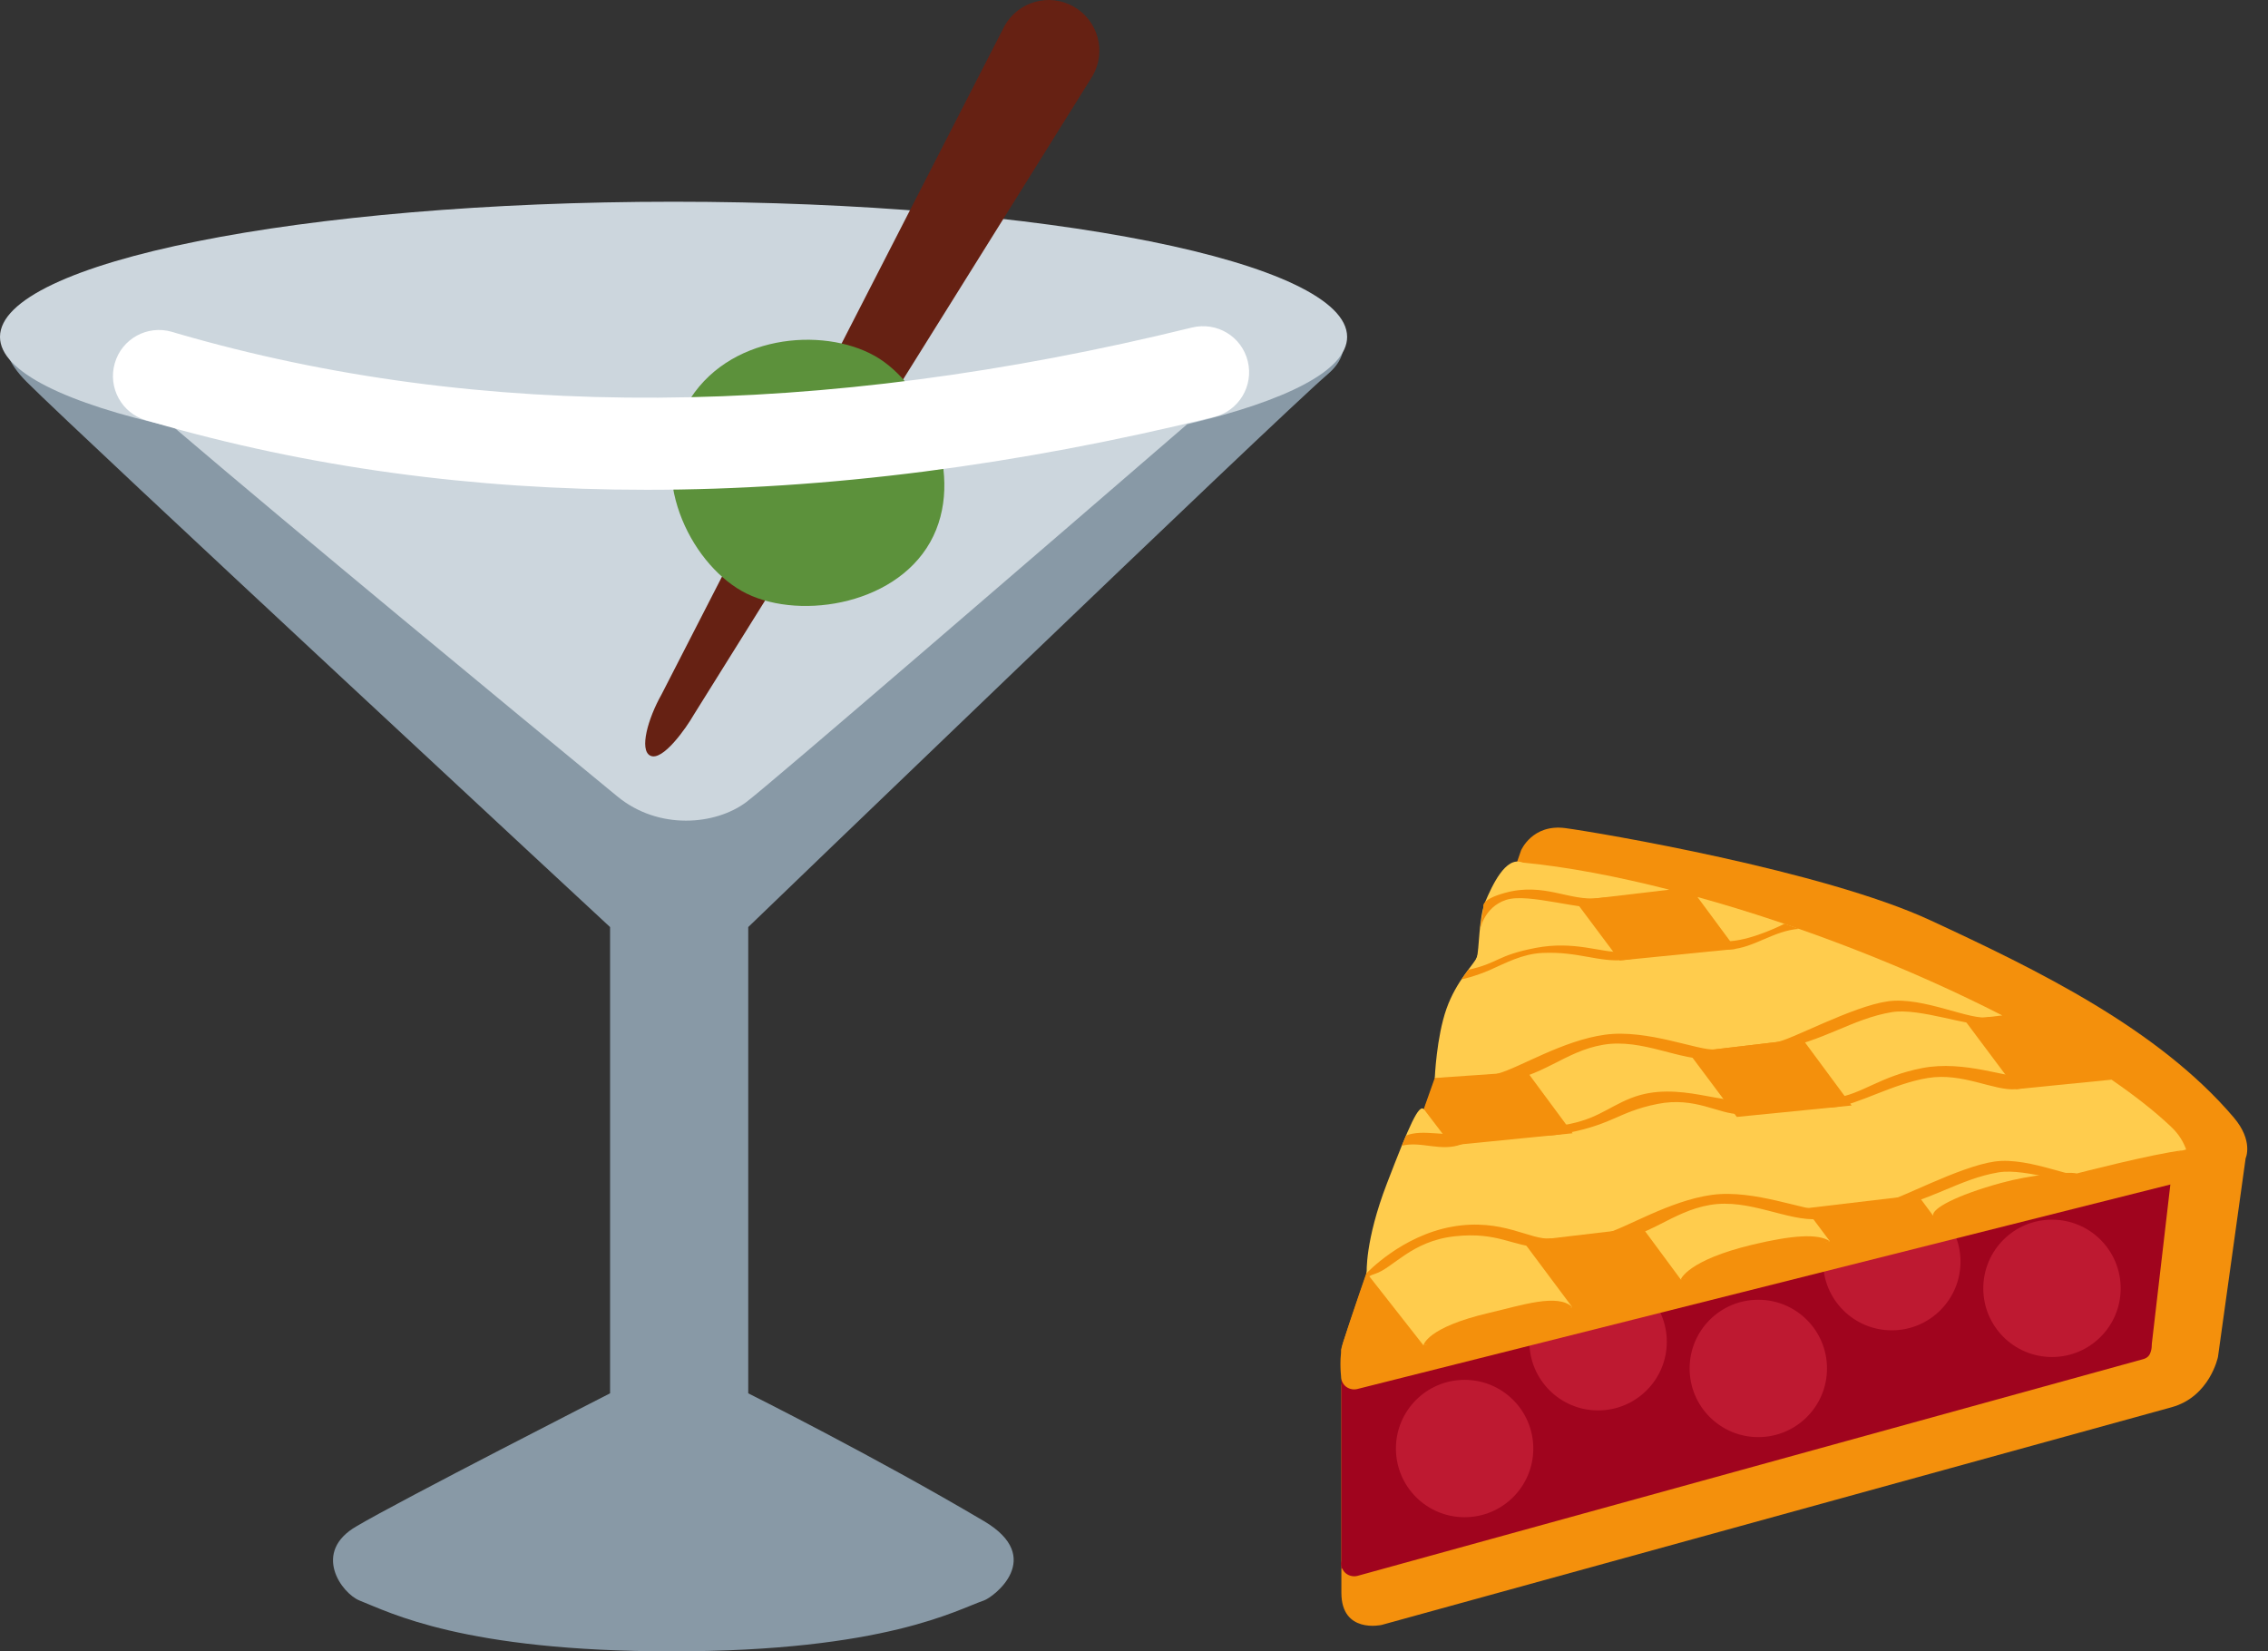
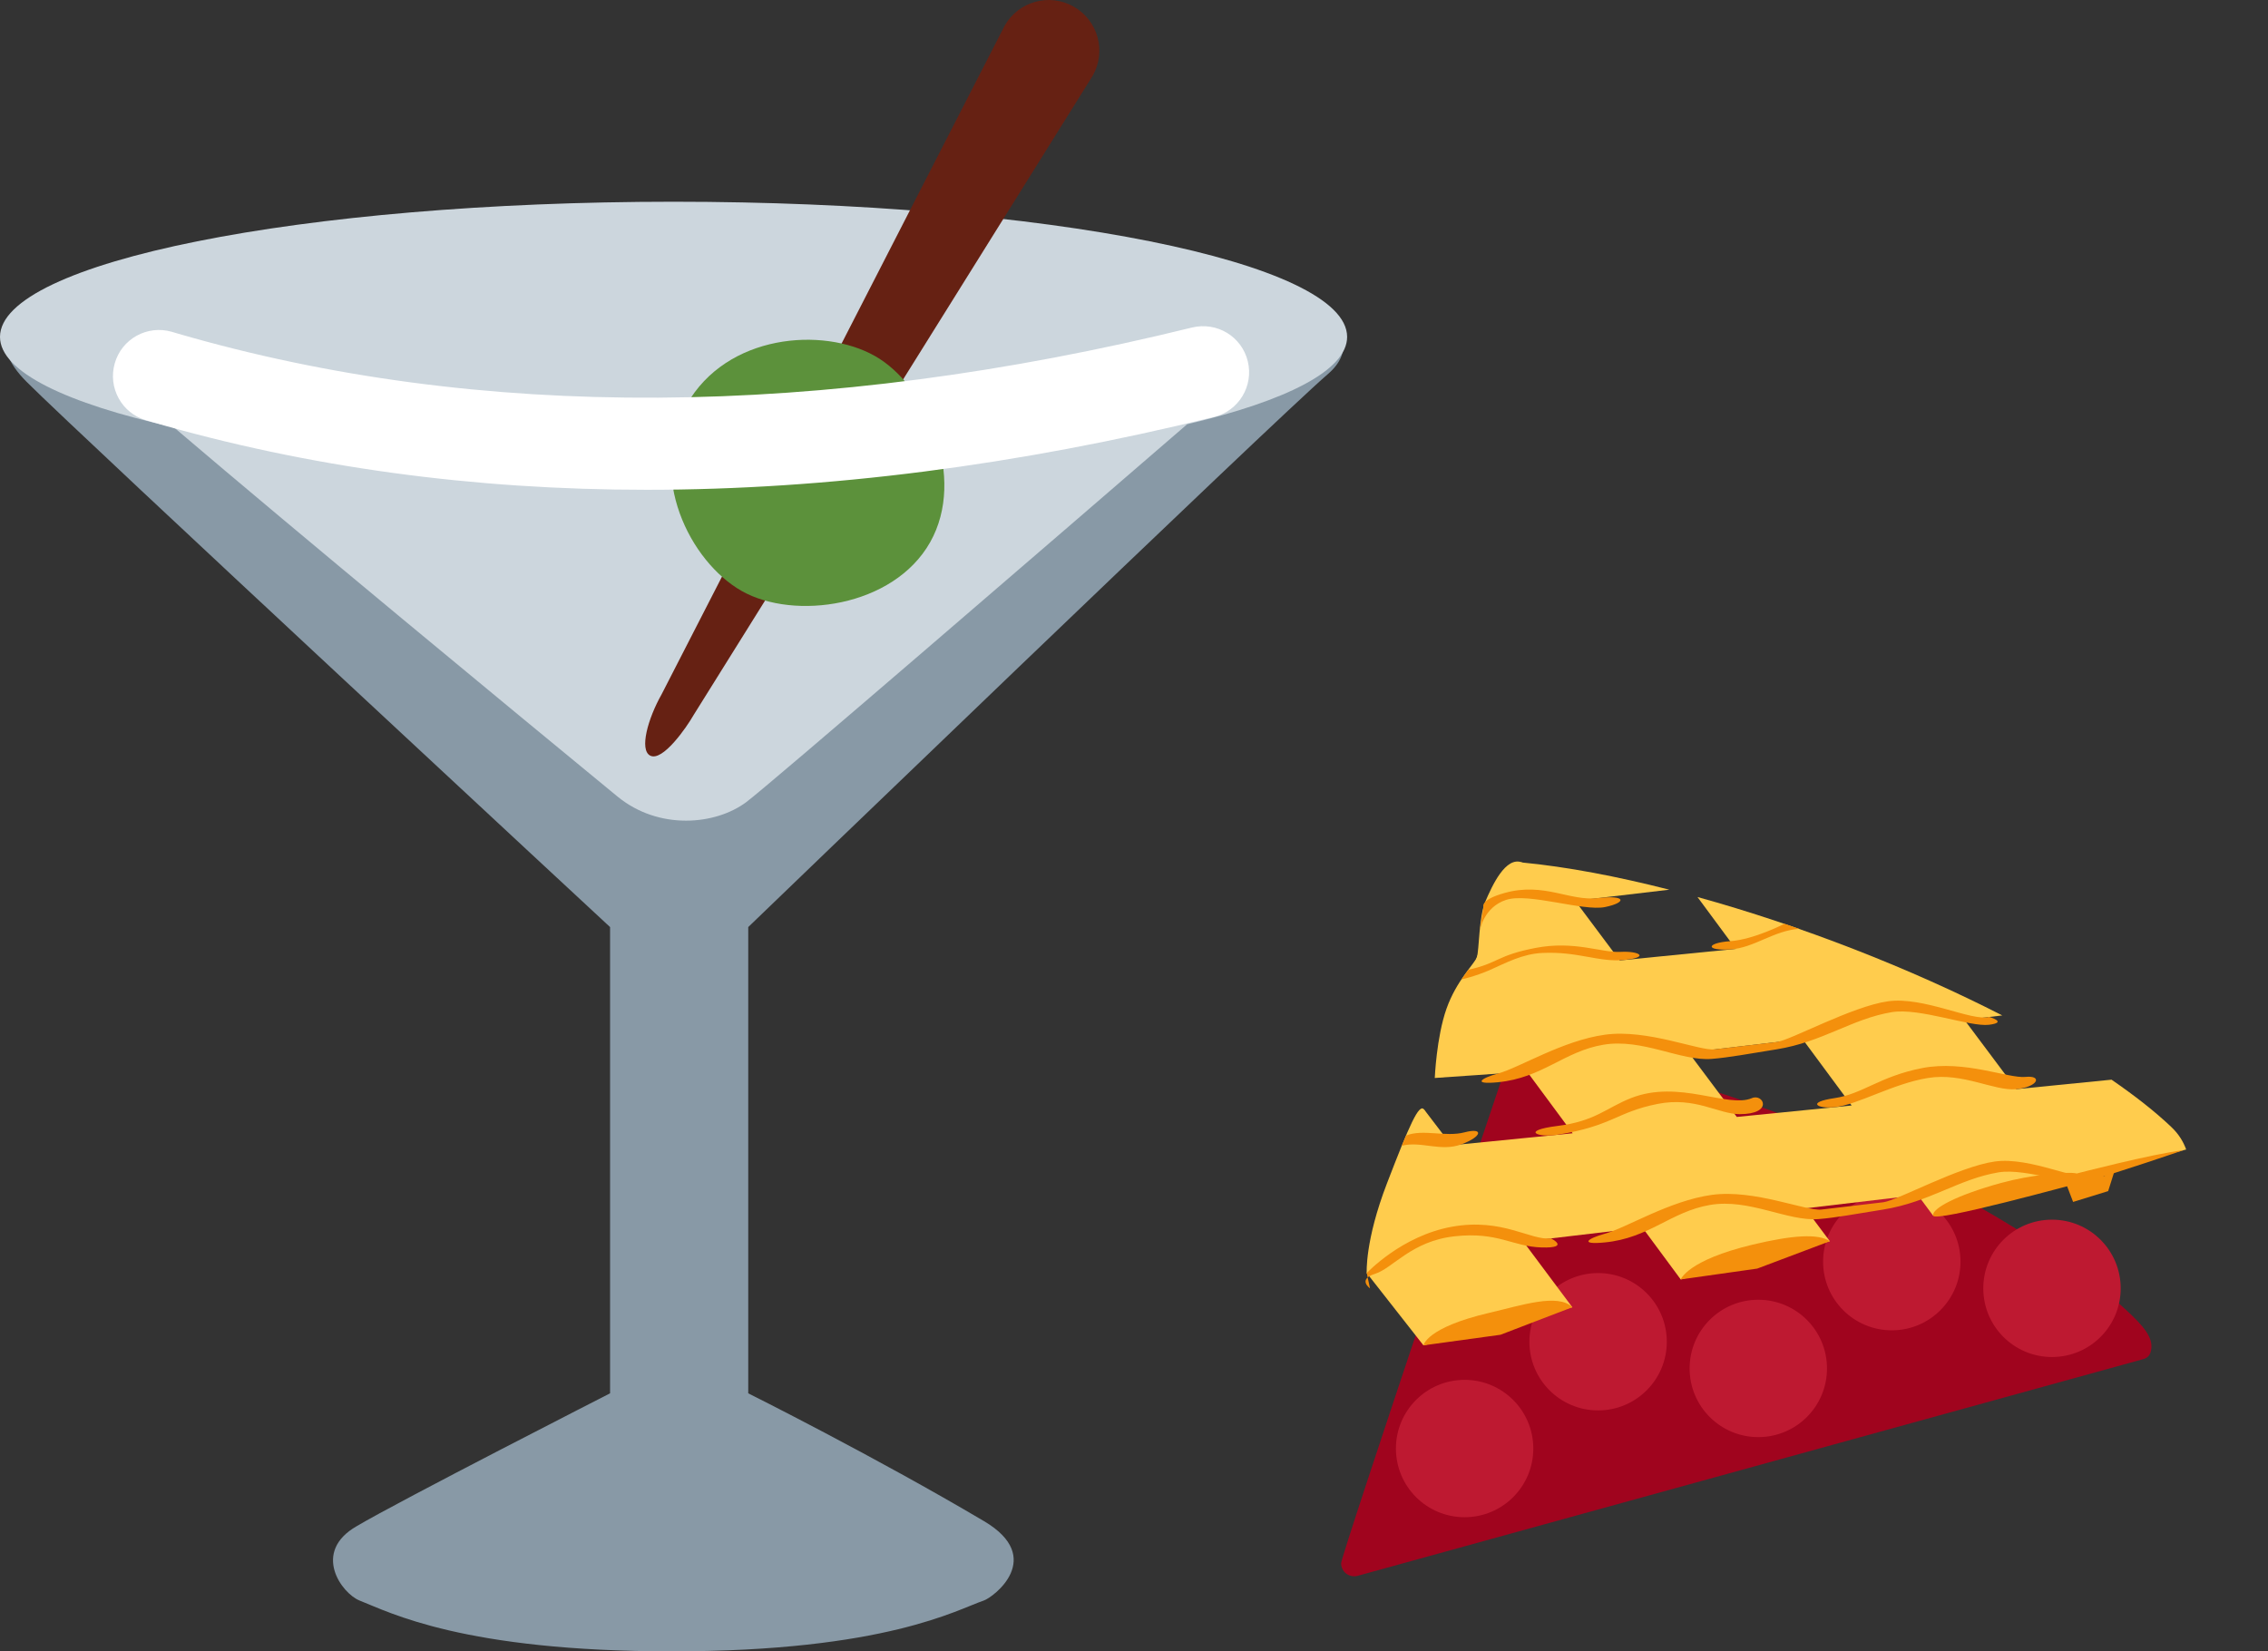
<svg xmlns="http://www.w3.org/2000/svg" width="103" height="75" viewBox="0 0 103 75" fill="none">
  <rect x="0" y="0" width="103" height="75" fill="#333333" stroke="none" />
  <path d="M33.981 42.105C33.981 42.105 57.95 19.008 60.303 16.992C62.656 14.975 58.822 12.285 54.117 12.285H7.057C4.703 12.285 -2.321 13.81 1.208 17.341C3.726 19.858 27.706 42.105 27.706 42.105V63.281C27.706 63.281 18.116 68.176 16.204 69.312C14.146 70.488 15.514 72.37 16.336 72.695C17.709 73.234 21.049 75 30.519 75C40.227 75 43.493 73.088 44.671 72.695C45.124 72.544 47.488 70.745 44.694 69.09C39.719 66.145 33.981 63.281 33.981 63.281V42.105Z" fill="#8899A6" />
  <path d="M61.179 15.301C61.179 11.908 47.483 9.162 30.589 9.162C13.695 9.162 0 11.908 0 15.301C0 16.883 3.004 18.32 7.897 19.408C13.641 24.305 23.163 32.164 28.035 36.17C29.918 37.72 32.501 37.473 33.895 36.427C34.947 35.639 47.713 24.623 53.914 19.268C58.438 18.199 61.179 16.816 61.179 15.301Z" fill="#CCD6DD" />
  <path d="M29.526 34.317C29.03 34.055 29.421 32.643 30.044 31.539L45.625 1.169C46.252 0.062 47.654 -0.327 48.758 0.299C49.865 0.924 50.252 2.326 49.629 3.432L31.498 32.478C31.185 33.03 30.088 34.612 29.526 34.317Z" fill="#662113" />
  <path d="M39.73 16.166C42.1 17.502 43.906 21.68 42.241 24.629C40.573 27.581 36.061 28.183 33.691 26.845C31.323 25.506 29.372 21.584 31.183 18.381C32.992 15.178 37.36 14.827 39.73 16.166Z" fill="#5C913B" />
  <path d="M29.37 22.245C21.474 22.245 13.972 21.22 6.91 19.168L6.64 19.09C5.529 18.77 4.891 17.609 5.212 16.5C5.529 15.389 6.686 14.749 7.801 15.069L8.077 15.151C21.744 19.122 37.242 19.032 54.136 14.875C55.272 14.603 56.393 15.285 56.667 16.406C56.943 17.527 56.259 18.661 55.138 18.937C46.166 21.142 37.558 22.245 29.37 22.245Z" fill="white" />
-   <path d="M69.076 38.628C69.076 38.628 69.583 37.411 71.09 37.611C72.597 37.812 82.812 39.543 87.673 41.8C92.535 44.055 98.014 46.721 101.445 50.753C102.354 51.824 101.984 52.607 101.984 52.607L100.728 61.626C100.728 61.626 100.364 63.432 98.622 63.913L62.745 73.8C62.745 73.8 60.918 74.217 60.918 72.337V62.92C60.918 62.92 61.102 61.789 61.55 60.465C61.996 59.137 69.076 38.628 69.076 38.628Z" fill="#F4900C" />
  <path d="M96.821 59.744C91.427 54.581 78.621 48.566 69.133 47.661C68.865 47.639 68.606 47.799 68.519 48.06C68.519 48.06 60.906 70.626 60.906 70.999C60.906 71.181 60.991 71.355 61.133 71.467C61.237 71.547 61.367 71.591 61.497 71.591C61.544 71.591 61.593 71.585 61.641 71.574L97.313 61.734C97.538 61.676 97.651 61.547 97.691 61.317C97.765 60.914 97.599 60.488 96.821 59.744Z" fill="#A0041E" />
-   <path d="M97.686 61.359L60.918 71.242V62.618C60.918 62.618 67.382 48.098 68.675 39.27C88.98 42.202 98.688 52.749 98.688 52.749L97.686 61.359Z" fill="#A0041E" />
  <path d="M69.634 65.789C69.634 67.512 68.239 68.908 66.514 68.908C64.79 68.908 63.395 67.512 63.395 65.789C63.395 64.065 64.79 62.669 66.514 62.669C68.237 62.669 69.634 64.065 69.634 65.789ZM75.697 60.939C75.697 62.662 74.301 64.057 72.577 64.057C70.853 64.057 69.457 62.662 69.457 60.939C69.457 59.215 70.853 57.819 72.577 57.819C74.3 57.819 75.697 59.215 75.697 60.939ZM82.972 62.151C82.972 63.874 81.577 65.27 79.852 65.27C78.128 65.27 76.733 63.874 76.733 62.151C76.733 60.427 78.128 59.031 79.852 59.031C81.575 59.031 82.972 60.427 82.972 62.151ZM89.035 57.301C89.035 59.024 87.639 60.42 85.915 60.42C84.191 60.42 82.795 59.024 82.795 57.301C82.795 55.577 84.191 54.181 85.915 54.181C87.638 54.181 89.035 55.577 89.035 57.301ZM96.31 58.514C96.31 60.237 94.915 61.632 93.19 61.632C91.466 61.632 90.07 60.237 90.07 58.514C90.07 56.789 91.466 55.394 93.19 55.394C94.913 55.394 96.31 56.789 96.31 58.514Z" fill="#BE1931" />
-   <path d="M98.62 51.197C93.226 46.034 78.62 40.078 69.13 39.173C68.862 39.15 68.603 39.312 68.515 39.572C68.515 39.572 62.474 56.338 61.006 60.939C60.794 61.603 60.903 62.464 60.903 62.511C60.903 62.693 60.988 62.867 61.13 62.98C61.234 63.059 61.364 63.103 61.494 63.103C61.541 63.103 61.589 63.097 61.638 63.086L98.981 53.693C99.206 53.636 99.376 53.451 99.416 53.221C99.489 52.819 99.398 51.941 98.62 51.197Z" fill="#F4900C" />
-   <path d="M98.624 51.197C93.229 46.034 78.623 40.078 69.133 39.173C68.865 39.15 68.606 39.312 68.519 39.572C68.519 39.572 60.906 60.925 60.906 61.299C60.906 61.481 60.991 61.654 61.133 61.767C61.237 61.847 61.367 61.891 61.497 61.891C61.544 61.891 61.593 61.885 61.641 61.874L98.253 52.49C98.477 52.433 98.648 52.248 98.688 52.018C98.761 51.617 99.401 51.941 98.624 51.197Z" fill="#F4900C" />
  <path d="M71.406 59.371L69.183 56.393L74.589 55.754L76.33 58.109L83.101 56.373L81.983 54.88L87.097 54.275L87.79 55.211L94.545 53.445L94.51 53.398L94.904 53.352L99.284 52.207C99.164 51.879 98.967 51.527 98.622 51.198C97.88 50.488 96.949 49.763 95.895 49.036L91.568 49.467L89.214 46.32L90.931 46.118C86.766 43.982 81.8 42.042 77.09 40.74L78.832 43.097L73.56 43.621L71.535 40.912L75.812 40.407C73.446 39.805 71.168 39.367 69.132 39.173C68.864 39.15 68.605 39.312 68.517 39.572C68.517 39.572 66.849 43.92 65.161 48.959L69.348 48.668L71.42 51.47L65.916 52.017L64.677 50.393C63.803 53.005 62.776 55.682 62.07 57.819L64.646 61.104L71.406 59.371ZM81.858 47.188L84.091 50.209L78.876 50.728L76.686 47.8L81.858 47.188Z" fill="#FFCC4D" />
  <path d="M72.878 56.034C73.856 55.77 75.812 54.534 77.744 54.268C79.677 54.003 82.025 55.017 82.725 54.934L85.53 54.603C86.155 54.529 88.96 52.981 90.59 52.753C92.219 52.525 94.403 53.677 95.186 53.461C95.186 53.461 96.057 53.707 95.186 53.817C94.316 53.928 92.032 53.035 90.765 53.245C88.944 53.548 87.645 54.593 85.53 54.934C84.254 55.139 83.357 55.306 82.594 55.367C81.183 55.481 79.442 54.422 77.66 54.725C75.879 55.029 74.902 56.233 72.877 56.428C71.678 56.544 72.13 56.236 72.878 56.034ZM67.64 59.624C69.088 59.287 70.756 58.724 71.408 59.37L68.145 60.621L64.648 61.102C64.647 61.104 64.76 60.295 67.64 59.624ZM79.588 56.53C81.394 56.098 82.576 56.014 83.102 56.373L79.804 57.616L76.331 58.108C76.332 58.108 76.632 57.237 79.588 56.53Z" fill="#F4900C" />
  <path d="M90.88 53.725C92.192 53.365 93.886 53.194 94.316 53.296C94.316 53.296 97.78 52.397 99.155 52.24C99.155 52.24 95.997 53.32 95.018 53.574C94.038 53.826 87.862 55.533 87.792 55.211C87.723 54.888 88.86 54.282 90.88 53.725Z" fill="#F4900C" />
  <path d="M62.069 57.819C62.069 57.819 61.978 56.367 62.988 53.746C63.998 51.124 64.443 50.087 64.675 50.393C64.908 50.699 63.998 54.029 63.644 54.837C63.29 55.645 62.726 57.311 62.456 57.64C62.189 57.971 62.069 57.819 62.069 57.819ZM65.16 48.957C65.16 48.957 65.236 47.107 65.69 45.818C66.145 44.529 66.961 43.778 67.07 43.477C67.179 43.175 67.155 41.649 67.458 40.942C67.761 40.235 68.377 38.868 69.13 39.172C69.883 39.476 67.439 44.404 67.147 45.389C66.853 46.374 65.16 48.957 65.16 48.957Z" fill="#FFCC4D" />
  <path d="M68.026 48.758C69.005 48.494 70.96 47.258 72.892 46.993C74.825 46.727 77.174 47.741 77.873 47.659L80.678 47.328C81.304 47.254 84.108 45.705 85.738 45.477C87.368 45.249 89.551 46.401 90.335 46.185C90.335 46.185 91.205 46.431 90.335 46.542C89.464 46.652 87.181 45.76 85.914 45.969C84.093 46.273 82.794 47.319 80.678 47.659C79.402 47.864 78.505 48.031 77.742 48.092C76.331 48.206 74.59 47.147 72.809 47.45C71.027 47.753 70.05 48.957 68.025 49.153C66.826 49.269 67.278 48.961 68.026 48.758ZM70.434 56.243C69.514 56.353 68.241 55.304 65.944 55.714C63.647 56.125 62.07 57.819 62.07 57.819L62.218 58.513C62.218 58.513 61.636 58.105 62.445 57.854C63.254 57.603 64.101 56.36 66.072 56.148C68.042 55.935 68.686 56.618 70.013 56.656C71.339 56.693 70.434 56.243 70.434 56.243ZM93.657 53.303L95.572 53.415L96.082 53.018L95.741 54.097L94.149 54.588L93.657 53.303ZM68.345 40.552C70.126 40.059 71.287 40.942 72.576 40.789C73.865 40.637 73.883 40.992 72.892 41.196C71.902 41.399 69.424 40.535 68.399 40.87C67.373 41.204 67.204 42.264 67.204 42.264L67.374 41.204C67.373 41.204 67.176 40.874 68.345 40.552ZM70.735 51.536C73.233 51.136 73.408 50.509 75.28 50.137C76.985 49.798 78.046 50.602 79.004 50.602C80.56 50.602 80.085 49.651 79.561 49.874C78.463 50.342 76.246 49.011 74.067 49.874C72.955 50.314 72.444 50.923 70.735 51.137C69.028 51.351 69.84 51.681 70.735 51.536ZM83.312 50.286C84.355 50.183 85.965 49.217 87.556 48.959C89.146 48.699 90.571 49.565 91.568 49.467C92.565 49.367 92.768 48.831 91.99 48.91C91.211 48.989 89.224 48.132 87.291 48.51C85.358 48.888 84.601 49.685 83.312 49.874C82.024 50.062 82.531 50.364 83.312 50.286ZM63.661 52.038C64.528 51.81 65.43 52.325 66.376 51.971C67.322 51.616 67.385 51.199 66.514 51.427C65.644 51.655 64.634 51.264 63.856 51.573L63.661 52.038ZM70.05 43.28C71.693 43.206 72.601 43.714 73.769 43.598C74.935 43.481 74.447 43.184 73.594 43.232C72.741 43.28 71.506 42.711 69.736 43.052C67.966 43.393 68.054 43.746 66.684 44.043L66.375 44.479C66.375 44.479 66.993 44.352 67.688 44.043C68.383 43.735 69.143 43.32 70.05 43.28ZM78.576 43.12C79.651 43.056 80.555 42.264 81.706 42.185L81.038 41.955C81.038 41.955 79.673 42.668 78.574 42.746C77.477 42.825 77.438 43.188 78.576 43.12Z" fill="#F4900C" />
</svg>